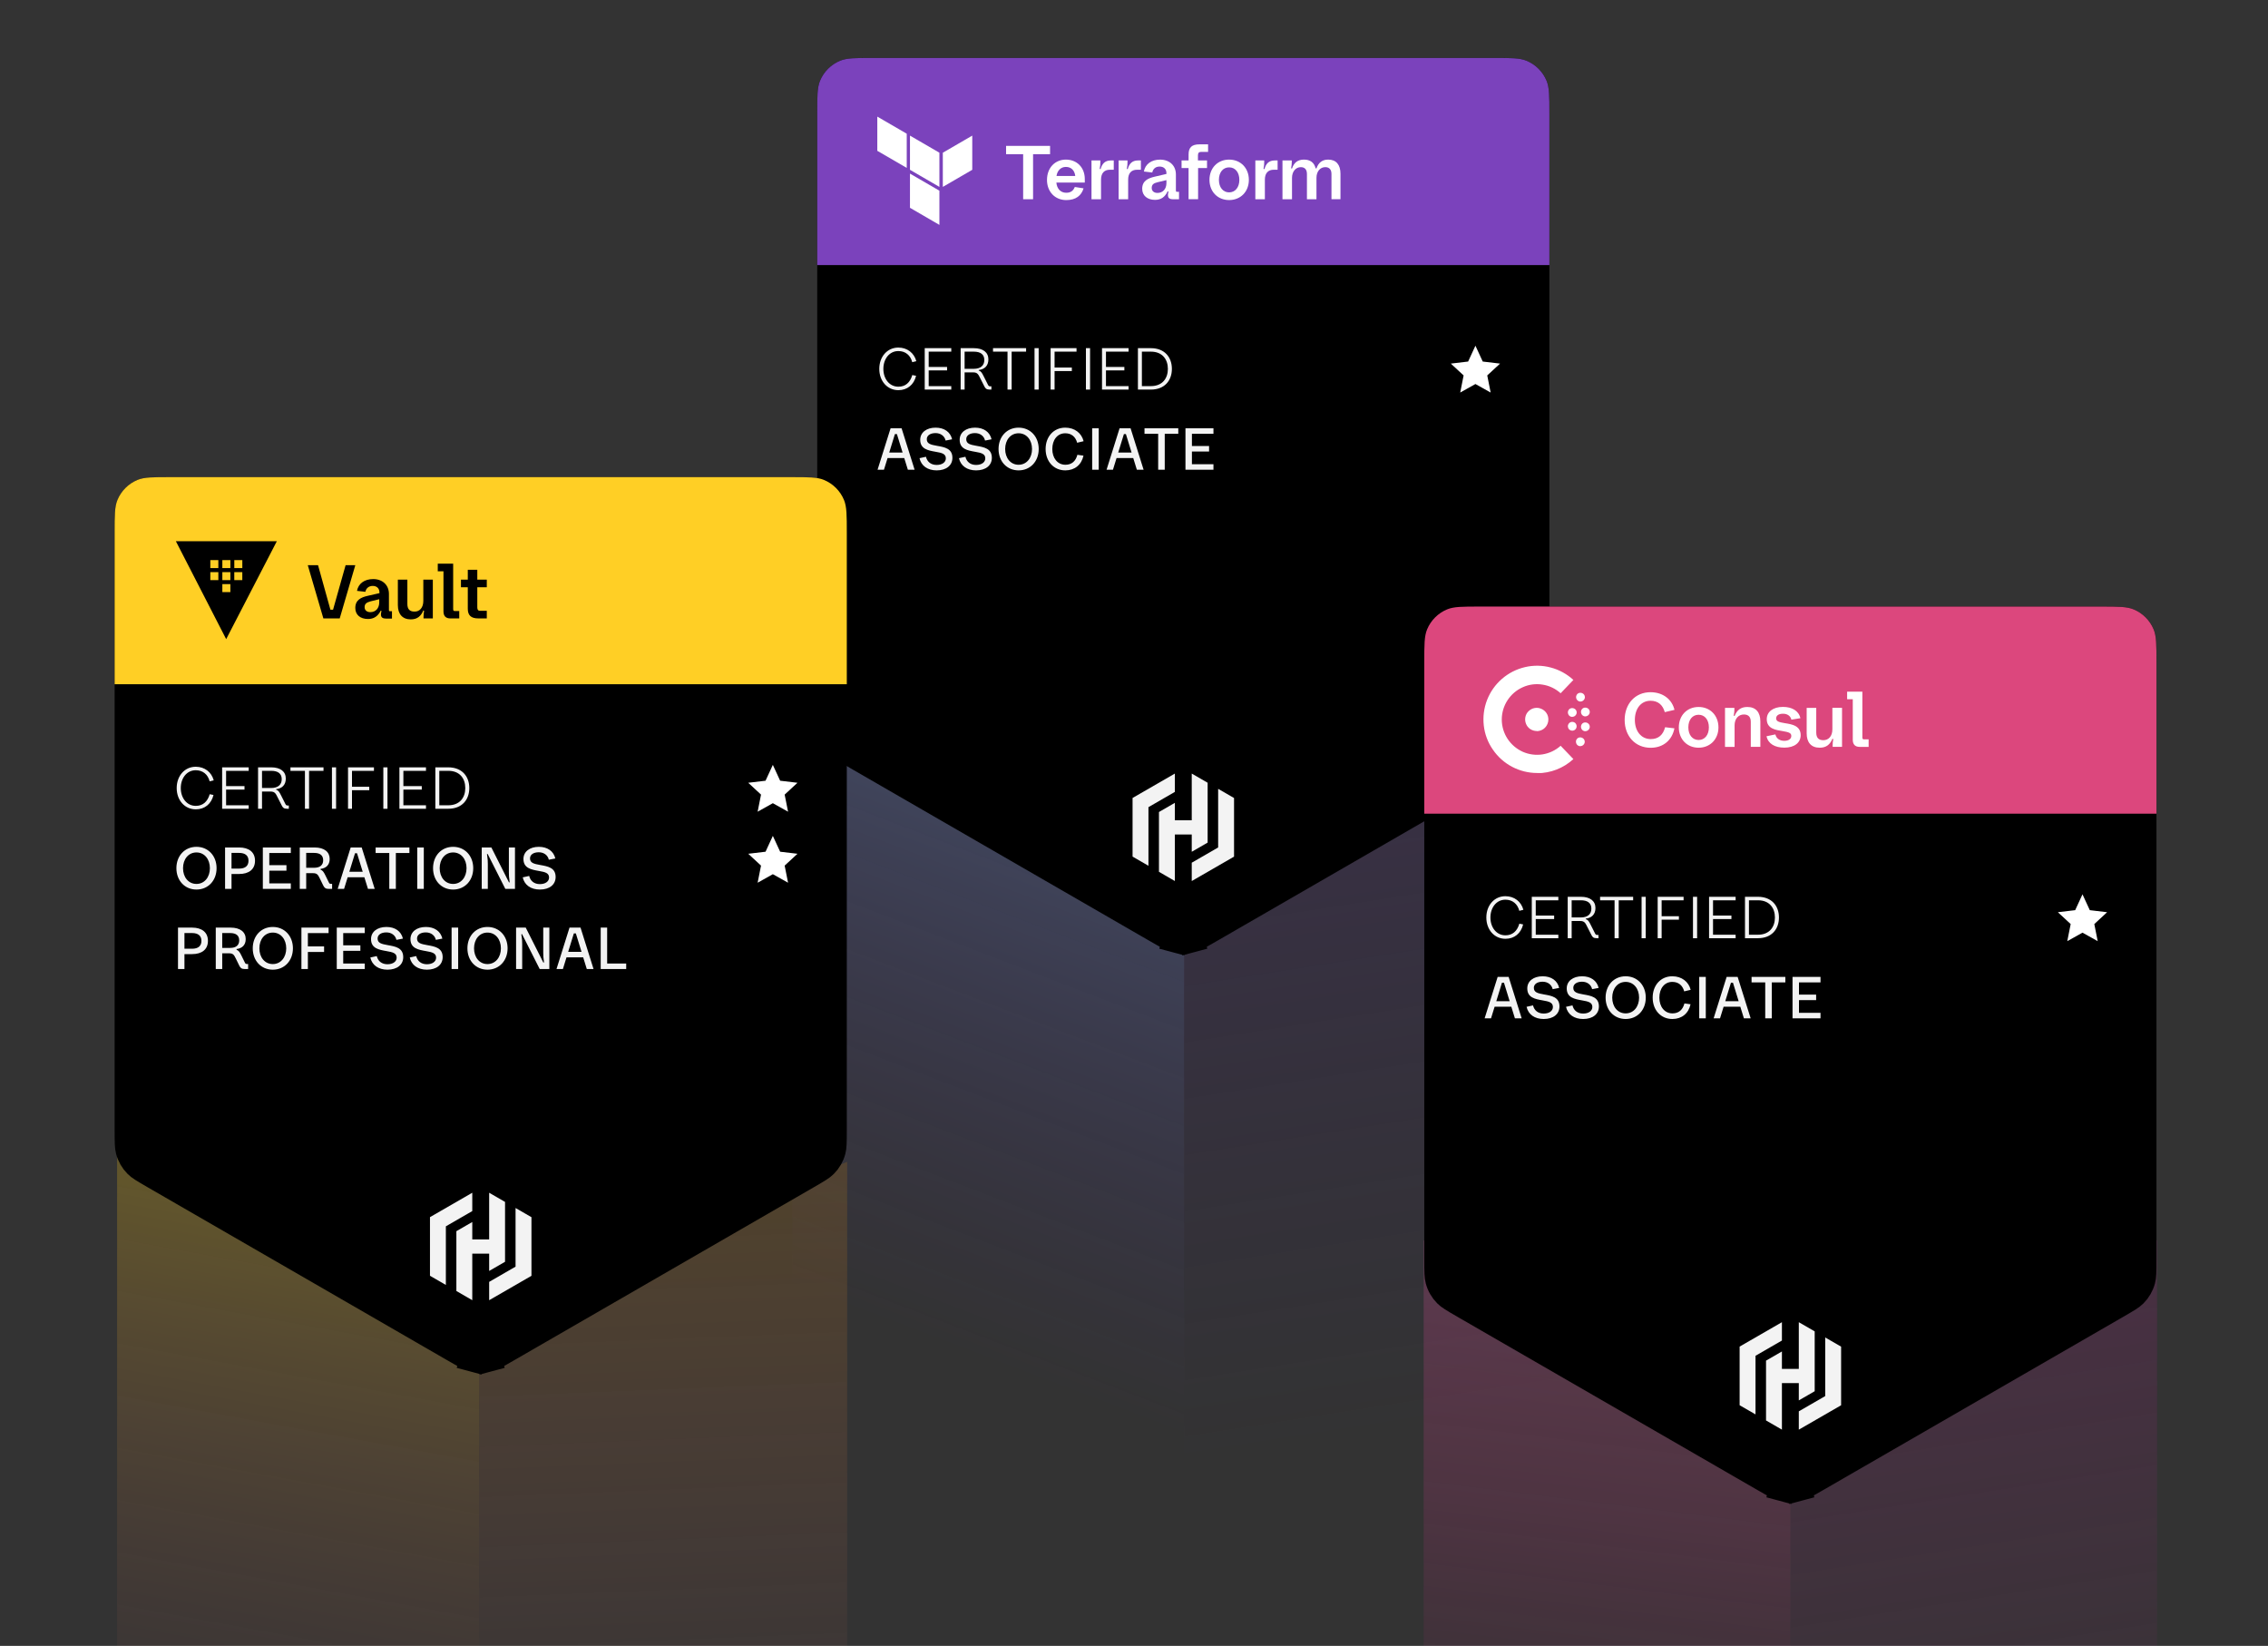
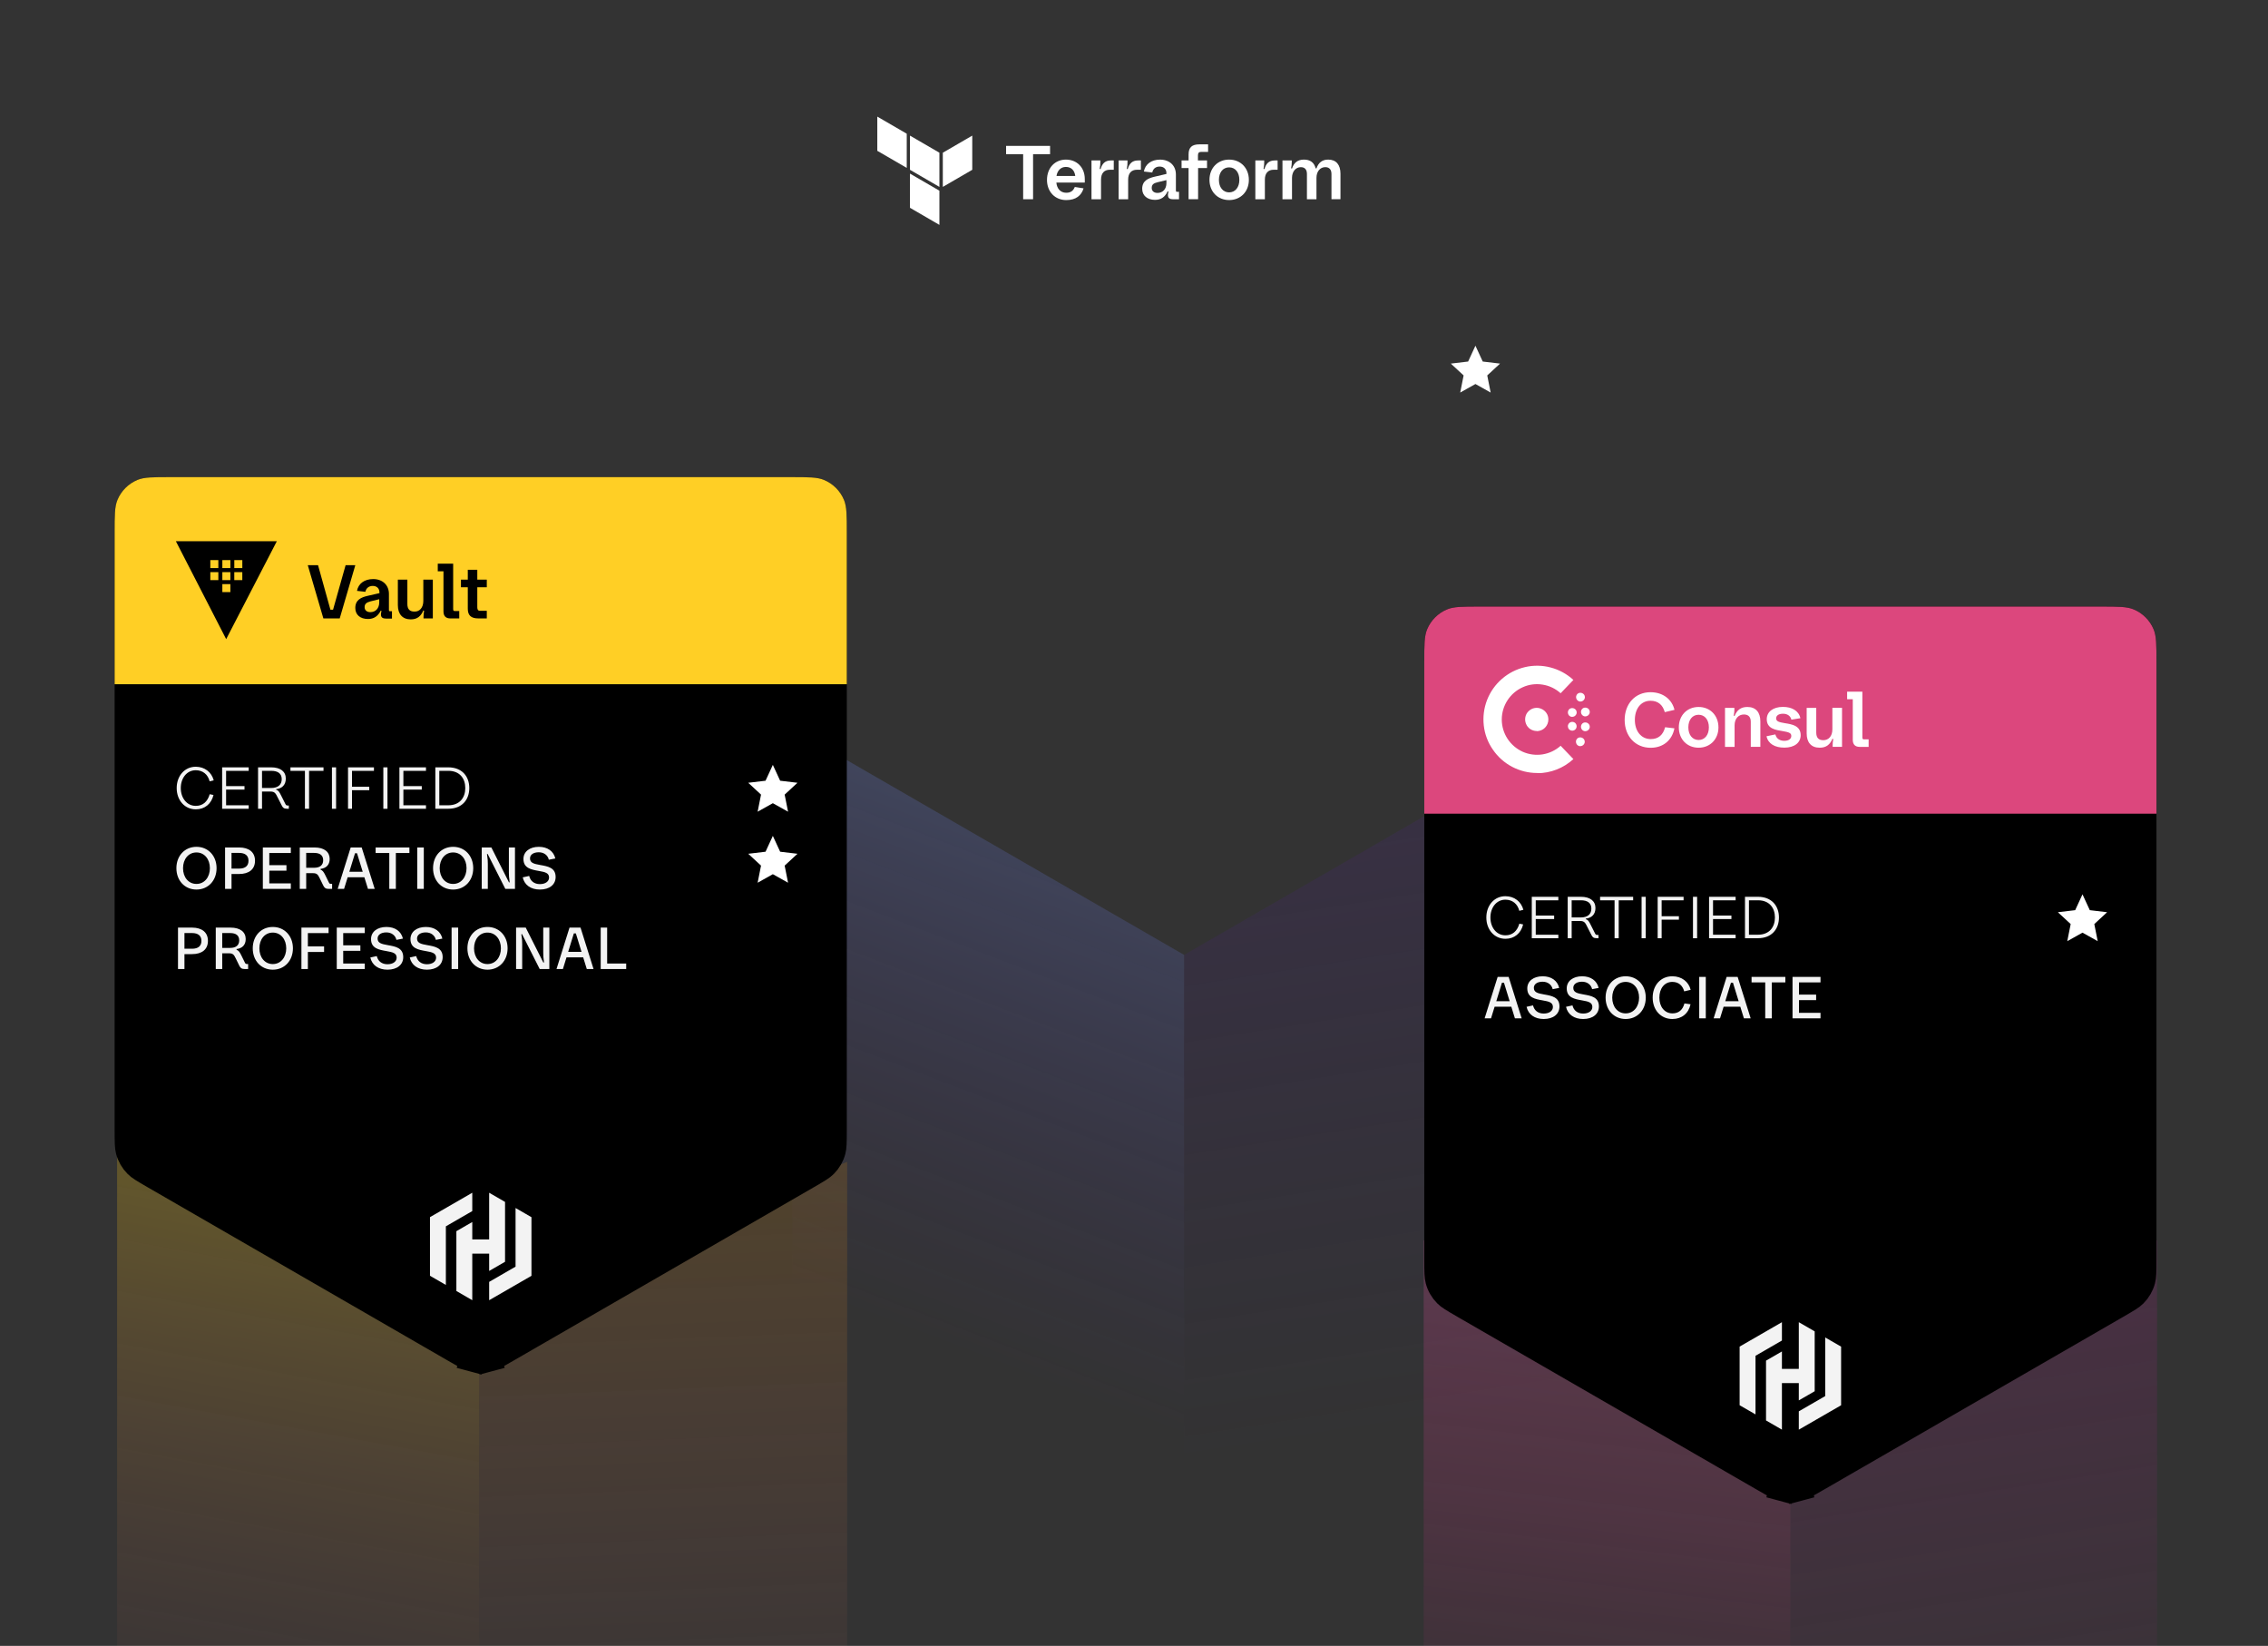
<svg xmlns="http://www.w3.org/2000/svg" width="368" height="267" viewBox="0 0 368 267" fill="none">
  <rect x="0" y="0" width="368" height="267" fill="#333333" stroke="none" />
  <g clip-path="url(#clip0_304_987)">
    <path opacity="0.5" d="M192.126 154.904L255.696 118.202L255.696 268.086L192.126 304.788L192.126 154.904Z" fill="url(#paint0_linear_304_987)" fill-opacity="0.6" />
    <path opacity="0.5" d="M192.126 154.904L128.556 118.202L128.556 270.749L192.126 307.451L192.126 154.904Z" fill="url(#paint1_linear_304_987)" fill-opacity="0.6" />
    <g clip-path="url(#clip1_304_987)">
      <path d="M139.051 122.809L139.05 122.809C137.202 121.741 136.622 121.387 136.194 120.959C135.561 120.326 135.106 119.538 134.874 118.673C134.717 118.088 134.7 117.409 134.7 115.274V18.4C134.7 16.973 134.701 16.009 134.752 15.26C134.802 14.53 134.892 14.16 134.997 13.907C135.393 12.952 136.152 12.193 137.108 11.797C137.36 11.692 137.73 11.602 138.46 11.552C139.209 11.501 140.174 11.5 141.6 11.5H242.4C243.827 11.5 244.791 11.501 245.54 11.552C246.27 11.602 246.64 11.692 246.893 11.797C247.848 12.193 248.607 12.952 249.003 13.907C249.108 14.16 249.198 14.53 249.248 15.26C249.299 16.009 249.3 16.973 249.3 18.4V115.274C249.3 117.409 249.283 118.088 249.126 118.673C248.895 119.538 248.439 120.326 247.806 120.959C247.378 121.387 246.799 121.741 244.95 122.809L196.358 150.86L196.35 150.864L196.349 150.864C194.501 151.931 193.905 152.256 193.32 152.413L193.863 154.441L193.32 152.413C192.455 152.644 191.545 152.644 190.68 152.413L190.137 154.441L190.68 152.413C190.095 152.256 189.499 151.931 187.651 150.864L187.651 150.864L187.612 150.842L187.612 150.842L139.092 122.833L139.092 122.833L139.051 122.809Z" fill="black" stroke="black" stroke-width="4.2" />
      <path opacity="0.95" d="M145.771 63.296C143.976 63.296 142.67 61.827 142.67 59.84C142.67 57.853 143.976 56.384 145.762 56.384C147.221 56.384 148.334 57.277 148.68 58.592L148.018 58.755C147.73 57.632 146.914 56.951 145.762 56.951C144.302 56.951 143.333 58.237 143.333 59.84C143.333 61.443 144.302 62.73 145.771 62.73C146.914 62.73 147.672 62.058 148.027 60.839L148.642 60.963C148.296 62.413 147.211 63.296 145.771 63.296ZM150.043 63.2V56.48H154.353V57.047H150.686V59.523H153.672V60.09H150.686V62.634H154.353V63.2H150.043ZM155.872 63.2V56.48H158.003C159.51 56.48 160.374 57.162 160.374 58.304C160.374 59.36 159.731 59.917 158.809 60.023V60.109C159.174 60.215 159.328 60.474 159.596 61.011L160.307 62.423C160.412 62.634 160.508 62.672 160.681 62.672H160.864V63.2H160.566C160.048 63.2 159.875 63.008 159.712 62.663L159.088 61.434C158.742 60.743 158.617 60.407 157.888 60.407H156.515V63.2H155.872ZM156.515 57.047V59.831H157.993C159.116 59.831 159.712 59.293 159.712 58.4C159.712 57.517 159.136 57.047 157.993 57.047H156.515ZM163.477 63.2V57.047H161.125V56.48H166.491V57.047H164.149V63.2H163.477ZM167.86 63.2V56.48H168.532V63.2H167.86ZM170.47 63.2V56.48H174.675V57.047H171.113V59.629H173.916V60.195H171.113V63.2H170.47ZM176.199 63.2V56.48H176.871V63.2H176.199ZM178.809 63.2V56.48H183.119V57.047H179.452V59.523H182.437V60.09H179.452V62.634H183.119V63.2H178.809ZM184.637 63.2V56.48H186.74C188.948 56.48 190.148 57.93 190.148 59.84C190.148 61.751 188.948 63.2 186.74 63.2H184.637ZM185.28 62.634H186.74C188.612 62.634 189.495 61.376 189.495 59.84C189.495 58.304 188.612 57.047 186.74 57.047H185.28V62.634ZM142.392 76.2L144.504 69.48H146.29L148.402 76.2H147.307L146.722 74.309H144.014L143.429 76.2H142.392ZM145.205 70.421L144.283 73.416H146.453L145.531 70.421H145.205ZM151.982 76.306C150.513 76.306 149.476 75.576 149.198 74.328L150.244 74.098C150.446 74.933 151.07 75.423 151.982 75.423C152.884 75.423 153.47 74.981 153.47 74.357C153.47 73.627 152.846 73.464 151.828 73.291C150.58 73.071 149.313 72.85 149.313 71.343C149.313 70.162 150.321 69.375 151.809 69.375C153.211 69.375 154.209 70.075 154.487 71.266L153.431 71.467C153.268 70.738 152.635 70.258 151.799 70.258C150.935 70.258 150.379 70.651 150.379 71.247C150.379 71.986 151.003 72.139 152.03 72.322C153.278 72.543 154.535 72.754 154.535 74.271C154.535 75.509 153.537 76.306 151.982 76.306ZM158.382 76.306C156.914 76.306 155.877 75.576 155.598 74.328L156.645 74.098C156.846 74.933 157.47 75.423 158.382 75.423C159.285 75.423 159.87 74.981 159.87 74.357C159.87 73.627 159.246 73.464 158.229 73.291C156.981 73.071 155.714 72.85 155.714 71.343C155.714 70.162 156.722 69.375 158.21 69.375C159.611 69.375 160.61 70.075 160.888 71.266L159.832 71.467C159.669 70.738 159.035 70.258 158.2 70.258C157.336 70.258 156.779 70.651 156.779 71.247C156.779 71.986 157.403 72.139 158.43 72.322C159.678 72.543 160.936 72.754 160.936 74.271C160.936 75.509 159.938 76.306 158.382 76.306ZM165.275 76.306C163.374 76.306 162.021 74.847 162.021 72.84C162.021 70.834 163.374 69.375 165.275 69.375C167.176 69.375 168.539 70.834 168.539 72.84C168.539 74.847 167.176 76.306 165.275 76.306ZM165.275 75.394C166.581 75.394 167.454 74.29 167.454 72.84C167.454 71.391 166.581 70.287 165.275 70.287C163.96 70.287 163.096 71.391 163.096 72.84C163.096 74.29 163.96 75.394 165.275 75.394ZM172.856 76.306C170.974 76.306 169.659 74.847 169.659 72.84C169.659 70.834 170.964 69.375 172.846 69.375C174.401 69.375 175.505 70.287 175.822 71.573L174.776 71.823C174.516 70.853 173.844 70.287 172.846 70.287C171.56 70.287 170.744 71.371 170.744 72.84C170.744 74.309 171.579 75.394 172.875 75.394C173.892 75.394 174.536 74.818 174.814 73.781L175.803 73.915C175.486 75.394 174.392 76.306 172.856 76.306ZM177.212 76.2V69.48H178.277V76.2H177.212ZM179.548 76.2L181.66 69.48H183.446L185.558 76.2H184.463L183.878 74.309H181.17L180.585 76.2H179.548ZM182.361 70.421L181.439 73.416H183.609L182.687 70.421H182.361ZM187.922 76.2V70.373H185.705V69.48H191.186V70.373H188.988V76.2H187.922ZM192.351 76.2V69.48H196.892V70.373H193.398V72.351H196.182V73.243H193.398V75.307H196.892V76.2H192.351Z" fill="white" />
      <path fill-rule="evenodd" clip-rule="evenodd" d="M251.4 18.4V115.274C251.4 115.423 251.4 115.567 251.4 115.705V43H132.6V18.4C132.6 15.604 132.6 14.206 133.057 13.104C133.666 11.634 134.834 10.466 136.304 9.857C137.407 9.4 138.804 9.4 141.6 9.4H242.4C245.196 9.4 246.594 9.4 247.696 9.857C249.166 10.466 250.334 11.634 250.943 13.104C251.4 14.206 251.4 15.604 251.4 18.4Z" fill="#7B42BC" />
      <g opacity="0.95">
        <path d="M190.63 125.492L183.767 129.45V129.453V138.961L186.345 140.45V130.939L190.63 128.466V125.492Z" fill="white" />
        <path d="M193.37 125.492V133.066H190.63V130.239L188.051 131.728V141.431L190.63 142.923V135.371H193.37V138.178L195.948 136.69V126.98L193.37 125.492Z" fill="white" />
        <path d="M193.37 142.926L200.233 138.968V138.965V129.457L197.654 127.968V137.479L193.37 139.952V142.926Z" fill="white" />
      </g>
    </g>
    <path d="M239.4 56.081L240.585 58.651L243.394 58.984L241.317 60.904L241.869 63.679L239.4 62.297L236.931 63.679L237.483 60.904L235.406 58.984L238.215 58.651L239.4 56.081Z" fill="white" />
    <path fill-rule="evenodd" clip-rule="evenodd" d="M147.649 22L152.425 24.773V30.319L147.649 27.546V22Z" fill="white" />
    <path fill-rule="evenodd" clip-rule="evenodd" d="M152.98 24.773V30.319L157.756 27.546V22L152.98 24.773Z" fill="white" />
    <path fill-rule="evenodd" clip-rule="evenodd" d="M142.349 18.918V24.465L147.125 27.238V21.691L142.349 18.918Z" fill="white" />
    <path fill-rule="evenodd" clip-rule="evenodd" d="M147.649 33.709L152.425 36.483V30.936L147.649 28.163V33.709Z" fill="white" />
    <path d="M166.014 25.013H163.244V23.666H170.381V25.013H167.623V32.322H166.014V25.013Z" fill="white" />
    <path d="M169.884 29.179C169.884 27.213 171.194 25.891 172.95 25.891C174.707 25.891 176.016 27.139 176.016 29.043V29.613H171.404C171.49 30.59 172.06 31.271 173.012 31.271C173.742 31.271 174.149 30.939 174.396 30.331L175.816 30.553C175.471 31.715 174.581 32.458 173.009 32.458C171.179 32.458 169.881 31.099 169.881 29.182L169.884 29.179ZM171.428 28.55H174.47C174.359 27.623 173.801 27.078 172.947 27.078C172.143 27.078 171.564 27.648 171.425 28.55H171.428Z" fill="white" />
    <path d="M177.104 26.027H178.54V26.286C178.54 26.631 178.528 26.906 178.429 27.399L178.577 27.436C178.811 26.607 179.246 26.027 180.26 26.027H180.716V27.537H180.084C179.156 27.537 178.651 28.107 178.651 29.146V32.323H177.104V26.027Z" fill="white" />
    <path d="M181.507 26.027H182.943V26.286C182.943 26.631 182.931 26.906 182.832 27.399L182.98 27.436C183.215 26.607 183.649 26.027 184.663 26.027H185.119V27.537H184.487C183.56 27.537 183.051 28.107 183.051 29.146V32.323H181.504V26.027H181.507Z" fill="white" />
    <path d="M185.329 30.64C185.329 29.343 186.256 28.921 187.356 28.662L189.261 28.218V28.083C189.261 27.427 188.829 27.02 188.16 27.02C187.492 27.02 187.097 27.39 186.962 27.984L185.603 27.824C185.812 26.65 186.802 25.895 188.225 25.895C189.784 25.895 190.798 26.872 190.798 28.308V30.893C190.798 31.053 190.847 31.115 190.958 31.115H191.304V32.326H190.376C189.769 32.326 189.51 32.141 189.51 31.633C189.51 31.485 189.535 31.3 189.596 31.075L189.461 31.038C189.017 31.99 188.361 32.422 187.409 32.422C186.161 32.422 185.332 31.728 185.332 30.64H185.329ZM187.812 31.297C188.666 31.297 189.261 30.677 189.261 29.701V29.22L187.865 29.553C187.171 29.713 186.875 29.947 186.875 30.492C186.875 30.989 187.245 31.297 187.815 31.297H187.812Z" fill="white" />
    <path d="M192.857 27.263H191.719V26.027H192.857V25.05C192.857 23.913 193.39 23.417 194.625 23.417H196.021V24.64H194.896C194.527 24.64 194.376 24.813 194.376 25.223V26.027H195.849V27.263H194.4V32.319H192.853V27.263H192.857Z" fill="white" />
    <path d="M196.246 29.179C196.246 27.262 197.568 25.891 199.435 25.891C201.303 25.891 202.637 27.262 202.637 29.179C202.637 31.096 201.29 32.455 199.435 32.455C197.58 32.455 196.246 31.096 196.246 29.179ZM201.093 29.179C201.093 27.968 200.437 27.151 199.435 27.151C198.434 27.151 197.778 27.968 197.778 29.179C197.778 30.39 198.446 31.207 199.435 31.207C200.425 31.207 201.093 30.39 201.093 29.179Z" fill="white" />
    <path d="M203.691 26.027H205.127V26.286C205.127 26.631 205.114 26.906 205.016 27.399L205.164 27.436C205.398 26.607 205.832 26.027 206.846 26.027H207.302V27.537H206.671C205.743 27.537 205.235 28.107 205.235 29.146V32.323H203.688V26.027H203.691Z" fill="white" />
    <path d="M208.091 26.027H209.601V26.298C209.601 26.631 209.577 26.856 209.49 27.299L209.638 27.336C209.959 26.36 210.59 25.891 211.579 25.891C212.569 25.891 213.237 26.347 213.471 27.312H213.607C213.94 26.36 214.572 25.891 215.511 25.891C216.809 25.891 217.502 26.732 217.502 28.177V32.319H216.041V28.227C216.041 27.509 215.684 27.114 215.04 27.114C214.199 27.114 213.607 27.82 213.607 28.858V32.322H212.06V28.23C212.06 27.512 211.715 27.117 211.071 27.117C210.242 27.117 209.638 27.823 209.638 28.862V32.325H208.091V26.03V26.027Z" fill="white" />
  </g>
  <path opacity="0.5" d="M77.73 213.801L137.46 188.464L137.46 327.654L77.73 352.992L77.73 213.801Z" fill="url(#paint2_linear_304_987)" fill-opacity="0.6" />
  <path opacity="0.5" d="M77.73 211.802L19 186.464L19 336.913L77.73 362.25L77.73 211.802Z" fill="url(#paint3_linear_304_987)" fill-opacity="0.6" />
  <g clip-path="url(#clip2_304_987)">
    <path d="M25.05 190.809L25.05 190.809C23.202 189.741 22.622 189.387 22.194 188.959C21.561 188.326 21.106 187.538 20.874 186.673C20.717 186.088 20.7 185.409 20.7 183.274V86.4C20.7 84.973 20.701 84.009 20.752 83.26C20.802 82.53 20.892 82.16 20.997 81.907C21.393 80.952 22.152 80.193 23.108 79.797C23.36 79.692 23.73 79.602 24.46 79.552C25.209 79.501 26.174 79.5 27.6 79.5H128.4C129.827 79.5 130.791 79.501 131.54 79.552C132.27 79.602 132.64 79.692 132.893 79.797C133.848 80.193 134.607 80.952 135.003 81.907C135.108 82.16 135.198 82.53 135.248 83.26C135.299 84.009 135.3 84.973 135.3 86.4V183.274C135.3 185.409 135.283 186.088 135.126 186.673C134.895 187.538 134.439 188.326 133.806 188.959C133.378 189.387 132.799 189.741 130.95 190.809L82.358 218.86L82.35 218.864L82.349 218.864C80.501 219.931 79.905 220.256 79.32 220.413L79.863 222.441L79.32 220.413C78.455 220.644 77.545 220.644 76.68 220.413L76.137 222.441L76.68 220.413C76.095 220.256 75.499 219.931 73.651 218.864L73.65 218.864L73.612 218.842L73.612 218.842L25.092 190.833L25.092 190.833L25.05 190.809Z" fill="black" stroke="black" stroke-width="4.2" />
    <path opacity="0.95" d="M31.771 131.296C29.976 131.296 28.67 129.827 28.67 127.84C28.67 125.853 29.976 124.384 31.762 124.384C33.221 124.384 34.334 125.277 34.68 126.592L34.018 126.755C33.73 125.632 32.914 124.951 31.762 124.951C30.302 124.951 29.333 126.237 29.333 127.84C29.333 129.443 30.302 130.73 31.771 130.73C32.914 130.73 33.672 130.058 34.027 128.839L34.642 128.963C34.296 130.413 33.211 131.296 31.771 131.296ZM36.043 131.2V124.48H40.353V125.047H36.686V127.523H39.672V128.09H36.686V130.634H40.353V131.2H36.043ZM41.872 131.2V124.48H44.003C45.51 124.48 46.374 125.162 46.374 126.304C46.374 127.36 45.731 127.917 44.809 128.023V128.109C45.174 128.215 45.328 128.474 45.596 129.011L46.307 130.423C46.412 130.634 46.508 130.672 46.681 130.672H46.864V131.2H46.566C46.048 131.2 45.875 131.008 45.712 130.663L45.088 129.434C44.742 128.743 44.617 128.407 43.888 128.407H42.515V131.2H41.872ZM42.515 125.047V127.831H43.993C45.116 127.831 45.712 127.293 45.712 126.4C45.712 125.517 45.136 125.047 43.993 125.047H42.515ZM49.477 131.2V125.047H47.125V124.48H52.491V125.047H50.149V131.2H49.477ZM53.86 131.2V124.48H54.532V131.2H53.86ZM56.47 131.2V124.48H60.675V125.047H57.113V127.629H59.916V128.195H57.113V131.2H56.47ZM62.199 131.2V124.48H62.871V131.2H62.199ZM64.808 131.2V124.48H69.119V125.047H65.452V127.523H68.437V128.09H65.452V130.634H69.119V131.2H64.808ZM70.637 131.2V124.48H72.74C74.948 124.48 76.147 125.93 76.147 127.84C76.147 129.751 74.948 131.2 72.74 131.2H70.637ZM71.28 130.634H72.74C74.612 130.634 75.495 129.376 75.495 127.84C75.495 126.304 74.612 125.047 72.74 125.047H71.28V130.634ZM31.877 144.306C29.976 144.306 28.622 142.847 28.622 140.84C28.622 138.834 29.976 137.375 31.877 137.375C33.778 137.375 35.141 138.834 35.141 140.84C35.141 142.847 33.778 144.306 31.877 144.306ZM31.877 143.394C33.182 143.394 34.056 142.29 34.056 140.84C34.056 139.391 33.182 138.287 31.877 138.287C30.562 138.287 29.698 139.391 29.698 140.84C29.698 142.29 30.562 143.394 31.877 143.394ZM36.52 144.2V137.48H38.804C40.398 137.48 41.377 138.248 41.377 139.631C41.377 141.023 40.398 141.781 38.804 141.781H37.566V144.2H36.52ZM37.566 140.907H38.804C39.793 140.907 40.321 140.466 40.321 139.631C40.321 138.805 39.793 138.363 38.804 138.363H37.566V140.907ZM42.648 144.2V137.48H47.189V138.373H43.695V140.351H46.479V141.243H43.695V143.307H47.189V144.2H42.648ZM48.636 144.2V137.48H51.036C52.639 137.48 53.494 138.219 53.494 139.343C53.494 140.322 52.899 140.85 52.015 140.955V141.08C52.351 141.205 52.524 141.455 52.774 141.963L53.369 143.173C53.455 143.346 53.532 143.384 53.695 143.384H53.887V144.2H53.34C52.822 144.2 52.639 144.027 52.447 143.643L51.891 142.501C51.593 141.906 51.459 141.647 50.767 141.647H49.683V144.2H48.636ZM49.683 138.363V140.773H50.969C51.929 140.773 52.438 140.331 52.438 139.554C52.438 138.776 51.948 138.363 50.969 138.363H49.683ZM54.791 144.2L56.903 137.48H58.688L60.8 144.2H59.706L59.12 142.309H56.413L55.828 144.2H54.791ZM57.604 138.421L56.682 141.416H58.852L57.93 138.421H57.604ZM63.165 144.2V138.373H60.948V137.48H66.429V138.373H64.231V144.2H63.165ZM67.7 144.2V137.48H68.765V144.2H67.7ZM73.521 144.306C71.62 144.306 70.266 142.847 70.266 140.84C70.266 138.834 71.62 137.375 73.521 137.375C75.422 137.375 76.785 138.834 76.785 140.84C76.785 142.847 75.422 144.306 73.521 144.306ZM73.521 143.394C74.826 143.394 75.7 142.29 75.7 140.84C75.7 139.391 74.826 138.287 73.521 138.287C72.206 138.287 71.342 139.391 71.342 140.84C71.342 142.29 72.206 143.394 73.521 143.394ZM78.164 144.2V137.48H79.728L82.589 143.154L82.695 143.125C82.58 142.299 82.57 142.002 82.57 141.522V137.48H83.559V144.2H81.994L79.124 138.527L79.018 138.555C79.143 139.381 79.153 139.679 79.153 140.159V144.2H78.164ZM87.602 144.306C86.133 144.306 85.096 143.576 84.817 142.328L85.864 142.098C86.066 142.933 86.689 143.423 87.602 143.423C88.504 143.423 89.09 142.981 89.09 142.357C89.09 141.627 88.466 141.464 87.448 141.291C86.2 141.071 84.933 140.85 84.933 139.343C84.933 138.162 85.941 137.375 87.429 137.375C88.83 137.375 89.829 138.075 90.107 139.266L89.051 139.467C88.888 138.738 88.254 138.258 87.419 138.258C86.555 138.258 85.998 138.651 85.998 139.247C85.998 139.986 86.622 140.139 87.65 140.322C88.897 140.543 90.155 140.754 90.155 142.271C90.155 143.509 89.157 144.306 87.602 144.306ZM28.882 157.2V150.48H31.166C32.76 150.48 33.739 151.248 33.739 152.631C33.739 154.023 32.76 154.781 31.166 154.781H29.928V157.2H28.882ZM29.928 153.907H31.166C32.155 153.907 32.683 153.466 32.683 152.631C32.683 151.805 32.155 151.363 31.166 151.363H29.928V153.907ZM35.01 157.2V150.48H37.41C39.013 150.48 39.868 151.219 39.868 152.343C39.868 153.322 39.273 153.85 38.389 153.955V154.08C38.725 154.205 38.898 154.455 39.148 154.963L39.743 156.173C39.829 156.346 39.906 156.384 40.069 156.384H40.261V157.2H39.714C39.196 157.2 39.013 157.027 38.821 156.643L38.265 155.501C37.967 154.906 37.833 154.647 37.141 154.647H36.057V157.2H35.01ZM36.057 151.363V153.773H37.343C38.303 153.773 38.812 153.331 38.812 152.554C38.812 151.776 38.322 151.363 37.343 151.363H36.057ZM44.265 157.306C42.364 157.306 41.011 155.847 41.011 153.84C41.011 151.834 42.364 150.375 44.265 150.375C46.166 150.375 47.529 151.834 47.529 153.84C47.529 155.847 46.166 157.306 44.265 157.306ZM44.265 156.394C45.571 156.394 46.444 155.29 46.444 153.84C46.444 152.391 45.571 151.287 44.265 151.287C42.95 151.287 42.086 152.391 42.086 153.84C42.086 155.29 42.95 156.394 44.265 156.394ZM48.908 157.2V150.48H53.315V151.373H49.955V153.533H52.585V154.435H49.955V157.2H48.908ZM54.643 157.2V150.48H59.184V151.373H55.689V153.351H58.473V154.243H55.689V156.307H59.184V157.2H54.643ZM62.871 157.306C61.403 157.306 60.366 156.576 60.087 155.328L61.134 155.098C61.335 155.933 61.959 156.423 62.871 156.423C63.774 156.423 64.359 155.981 64.359 155.357C64.359 154.627 63.735 154.464 62.718 154.291C61.47 154.071 60.203 153.85 60.203 152.343C60.203 151.162 61.211 150.375 62.699 150.375C64.1 150.375 65.099 151.075 65.377 152.266L64.321 152.467C64.158 151.738 63.524 151.258 62.689 151.258C61.825 151.258 61.268 151.651 61.268 152.247C61.268 152.986 61.892 153.139 62.919 153.322C64.167 153.543 65.425 153.754 65.425 155.271C65.425 156.509 64.427 157.306 62.871 157.306ZM69.272 157.306C67.803 157.306 66.766 156.576 66.488 155.328L67.534 155.098C67.736 155.933 68.36 156.423 69.272 156.423C70.174 156.423 70.76 155.981 70.76 155.357C70.76 154.627 70.136 154.464 69.118 154.291C67.87 154.071 66.603 153.85 66.603 152.343C66.603 151.162 67.611 150.375 69.099 150.375C70.501 150.375 71.499 151.075 71.777 152.266L70.721 152.467C70.558 151.738 69.925 151.258 69.089 151.258C68.225 151.258 67.669 151.651 67.669 152.247C67.669 152.986 68.293 153.139 69.32 153.322C70.568 153.543 71.825 153.754 71.825 155.271C71.825 156.509 70.827 157.306 69.272 157.306ZM73.275 157.2V150.48H74.341V157.2H73.275ZM79.096 157.306C77.196 157.306 75.842 155.847 75.842 153.84C75.842 151.834 77.196 150.375 79.096 150.375C80.997 150.375 82.36 151.834 82.36 153.84C82.36 155.847 80.997 157.306 79.096 157.306ZM79.096 156.394C80.402 156.394 81.276 155.29 81.276 153.84C81.276 152.391 80.402 151.287 79.096 151.287C77.781 151.287 76.917 152.391 76.917 153.84C76.917 155.29 77.781 156.394 79.096 156.394ZM83.739 157.2V150.48H85.304L88.165 156.154L88.27 156.125C88.155 155.299 88.146 155.002 88.146 154.522V150.48H89.134V157.2H87.57L84.699 151.527L84.594 151.555C84.718 152.381 84.728 152.679 84.728 153.159V157.2H83.739ZM90.297 157.2L92.409 150.48H94.195L96.307 157.2H95.212L94.627 155.309H91.919L91.334 157.2H90.297ZM93.11 151.421L92.188 154.416H94.358L93.436 151.421H93.11ZM97.468 157.2V150.48H98.515V156.307H101.606V157.2H97.468Z" fill="white" />
    <path fill-rule="evenodd" clip-rule="evenodd" d="M137.4 86.4V183.274C137.4 183.423 137.4 183.567 137.4 183.705V111H18.6V86.4C18.6 83.604 18.6 82.206 19.057 81.104C19.666 79.634 20.834 78.466 22.304 77.857C23.407 77.4 24.804 77.4 27.6 77.4H128.4C131.196 77.4 132.594 77.4 133.696 77.857C135.166 78.466 136.334 79.634 136.943 81.104C137.4 82.206 137.4 83.604 137.4 86.4Z" fill="#FFCF25" />
    <g opacity="0.95">
      <path d="M76.63 193.492L69.767 197.45V197.453V206.961L72.345 208.45V198.939L76.63 196.466V193.492Z" fill="white" />
      <path d="M79.37 193.492V201.066H76.63V198.239L74.05 199.728V209.431L76.63 210.923V203.371H79.37V206.178L81.948 204.69V194.98L79.37 193.492Z" fill="white" />
      <path d="M79.37 210.926L86.233 206.968V206.965V197.457L83.654 195.968V205.479L79.37 207.952V210.926Z" fill="white" />
    </g>
  </g>
  <path d="M125.4 135.6L126.585 138.169L129.394 138.502L127.317 140.423L127.869 143.198L125.4 141.816L122.931 143.198L123.483 140.423L121.406 138.502L124.215 138.169L125.4 135.6Z" fill="white" />
  <path d="M28.54 87.804L36.698 103.683L44.915 87.804H28.54ZM35.428 94.109H34.127V92.811H35.428V94.109ZM35.428 92.16H34.127V90.859H35.428V92.16ZM37.38 96.058H36.078V94.757H37.38V96.058ZM37.38 94.109H36.078V92.811H37.38V94.109ZM37.38 92.16H36.078V90.859H37.38V92.16ZM39.316 94.109H38.015V92.811H39.316V94.109ZM38.018 92.16V90.859H39.319V92.16H38.018Z" fill="black" />
  <path d="M52.47 100.322L49.941 91.689H51.606L53.611 98.904H54.042L56.077 91.689H57.65L55.121 100.322H52.47ZM59.716 100.415C58.451 100.415 57.65 99.737 57.65 98.627C57.65 97.332 58.575 96.9 59.685 96.653L61.566 96.222V96.098C61.566 95.451 61.134 95.05 60.486 95.05C59.839 95.05 59.407 95.42 59.284 96.006L57.927 95.852C58.143 94.68 59.13 93.94 60.548 93.94C62.09 93.94 63.107 94.927 63.107 96.345V98.935C63.107 99.089 63.138 99.151 63.261 99.151H63.601V100.353H62.676C62.09 100.353 61.812 100.168 61.812 99.675C61.812 99.521 61.843 99.336 61.905 99.12L61.781 99.058C61.319 99.983 60.641 100.415 59.716 100.415ZM59.161 98.503C59.161 98.997 59.531 99.305 60.086 99.305C60.949 99.305 61.535 98.688 61.535 97.702V97.208L60.147 97.547C59.469 97.732 59.161 97.948 59.161 98.503ZM68.688 97.486V94.032H70.23V100.322H68.719V100.076C68.719 99.767 68.75 99.521 68.811 99.089L68.688 99.027C68.318 99.952 67.701 100.477 66.653 100.477C65.296 100.477 64.556 99.613 64.556 98.164V94.032H66.098V97.979C66.098 98.812 66.468 99.212 67.239 99.212C68.071 99.243 68.688 98.596 68.688 97.486ZM73.529 91.442V98.812C73.529 99.058 73.621 99.12 73.776 99.12H74.516V100.322H73.066C72.326 100.322 71.956 99.922 71.956 99.182V92.676H71.031V91.442H73.529ZM77.63 100.322C76.427 100.322 75.903 99.829 75.903 98.75V95.266H74.793V94.032H75.903V92.429H77.445V94.032H78.986V95.266H77.445V98.534C77.445 98.935 77.599 99.089 77.907 99.089H78.986V100.322H77.63Z" fill="black" />
  <path d="M125.4 124.082L126.585 126.651L129.394 126.984L127.317 128.905L127.869 131.679L125.4 130.298L122.931 131.679L123.483 128.905L121.406 126.984L124.215 126.651L125.4 124.082Z" fill="white" />
  <path opacity="0.5" d="M290.499 235.531L350 201.209L350 339.505L290.499 373.827L290.499 235.531Z" fill="url(#paint4_linear_304_987)" fill-opacity="0.6" />
  <path opacity="0.5" d="M290.5 235.531L231 201.209L231 341.995L290.5 376.318L290.5 235.531Z" fill="url(#paint5_linear_304_987)" fill-opacity="0.6" />
  <g clip-path="url(#clip3_304_987)">
    <path d="M237.551 211.809L237.55 211.809C235.702 210.741 235.122 210.387 234.694 209.959C234.061 209.326 233.606 208.538 233.374 207.673C233.217 207.088 233.2 206.409 233.2 204.274V107.4C233.2 105.973 233.201 105.009 233.252 104.26C233.302 103.53 233.392 103.16 233.497 102.907C233.893 101.952 234.652 101.193 235.608 100.797C235.86 100.692 236.23 100.602 236.96 100.552C237.709 100.501 238.674 100.5 240.1 100.5H340.9C342.327 100.5 343.291 100.501 344.04 100.552C344.77 100.602 345.14 100.692 345.393 100.797C346.348 101.193 347.107 101.952 347.503 102.907C347.608 103.16 347.698 103.53 347.748 104.26C347.799 105.009 347.8 105.973 347.8 107.4V204.274C347.8 206.409 347.783 207.088 347.626 207.673C347.395 208.538 346.939 209.326 346.306 209.959C345.878 210.387 345.299 210.741 343.45 211.809L294.858 239.86L294.85 239.864L294.849 239.864C293.001 240.931 292.405 241.256 291.82 241.413L292.363 243.441L291.82 241.413C290.955 241.644 290.045 241.644 289.18 241.413L288.637 243.441L289.18 241.413C288.595 241.256 287.999 240.931 286.151 239.864L286.151 239.864L286.112 239.842L286.112 239.842L237.592 211.833L237.592 211.833L237.551 211.809Z" fill="black" stroke="black" stroke-width="4.2" />
    <path opacity="0.95" d="M244.271 152.296C242.476 152.296 241.17 150.827 241.17 148.84C241.17 146.853 242.476 145.384 244.262 145.384C245.721 145.384 246.834 146.277 247.18 147.592L246.518 147.755C246.23 146.632 245.414 145.951 244.262 145.951C242.802 145.951 241.833 147.237 241.833 148.84C241.833 150.443 242.802 151.73 244.271 151.73C245.414 151.73 246.172 151.058 246.527 149.839L247.142 149.963C246.796 151.413 245.711 152.296 244.271 152.296ZM248.543 152.2V145.48H252.853V146.047H249.186V148.523H252.172V149.09H249.186V151.634H252.853V152.2H248.543ZM254.372 152.2V145.48H256.503C258.01 145.48 258.874 146.162 258.874 147.304C258.874 148.36 258.231 148.917 257.309 149.023V149.109C257.674 149.215 257.828 149.474 258.096 150.011L258.807 151.423C258.912 151.634 259.008 151.672 259.181 151.672H259.364V152.2H259.066C258.548 152.2 258.375 152.008 258.212 151.663L257.588 150.434C257.242 149.743 257.117 149.407 256.388 149.407H255.015V152.2H254.372ZM255.015 146.047V148.831H256.493C257.616 148.831 258.212 148.293 258.212 147.4C258.212 146.517 257.636 146.047 256.493 146.047H255.015ZM261.977 152.2V146.047H259.625V145.48H264.991V146.047H262.649V152.2H261.977ZM266.36 152.2V145.48H267.032V152.2H266.36ZM268.97 152.2V145.48H273.175V146.047H269.613V148.629H272.416V149.195H269.613V152.2H268.97ZM274.699 152.2V145.48H275.371V152.2H274.699ZM277.309 152.2V145.48H281.619V146.047H277.952V148.523H280.937V149.09H277.952V151.634H281.619V152.2H277.309ZM283.137 152.2V145.48H285.24C287.448 145.48 288.648 146.93 288.648 148.84C288.648 150.751 287.448 152.2 285.24 152.2H283.137ZM283.78 151.634H285.24C287.112 151.634 287.995 150.376 287.995 148.84C287.995 147.304 287.112 146.047 285.24 146.047H283.78V151.634ZM240.892 165.2L243.004 158.48H244.79L246.902 165.2H245.807L245.222 163.309H242.514L241.929 165.2H240.892ZM243.705 159.421L242.783 162.416H244.953L244.031 159.421H243.705ZM250.482 165.306C249.013 165.306 247.976 164.576 247.698 163.328L248.744 163.098C248.946 163.933 249.57 164.423 250.482 164.423C251.384 164.423 251.97 163.981 251.97 163.357C251.97 162.627 251.346 162.464 250.328 162.291C249.08 162.071 247.813 161.85 247.813 160.343C247.813 159.162 248.821 158.375 250.309 158.375C251.711 158.375 252.709 159.075 252.987 160.266L251.931 160.467C251.768 159.738 251.135 159.258 250.299 159.258C249.435 159.258 248.879 159.651 248.879 160.247C248.879 160.986 249.503 161.139 250.53 161.322C251.778 161.543 253.035 161.754 253.035 163.271C253.035 164.509 252.037 165.306 250.482 165.306ZM256.882 165.306C255.414 165.306 254.377 164.576 254.098 163.328L255.145 163.098C255.346 163.933 255.97 164.423 256.882 164.423C257.785 164.423 258.37 163.981 258.37 163.357C258.37 162.627 257.746 162.464 256.729 162.291C255.481 162.071 254.214 161.85 254.214 160.343C254.214 159.162 255.222 158.375 256.71 158.375C258.111 158.375 259.11 159.075 259.388 160.266L258.332 160.467C258.169 159.738 257.535 159.258 256.7 159.258C255.836 159.258 255.279 159.651 255.279 160.247C255.279 160.986 255.903 161.139 256.93 161.322C258.178 161.543 259.436 161.754 259.436 163.271C259.436 164.509 258.438 165.306 256.882 165.306ZM263.775 165.306C261.874 165.306 260.521 163.847 260.521 161.84C260.521 159.834 261.874 158.375 263.775 158.375C265.676 158.375 267.039 159.834 267.039 161.84C267.039 163.847 265.676 165.306 263.775 165.306ZM263.775 164.394C265.081 164.394 265.954 163.29 265.954 161.84C265.954 160.391 265.081 159.287 263.775 159.287C262.46 159.287 261.596 160.391 261.596 161.84C261.596 163.29 262.46 164.394 263.775 164.394ZM271.356 165.306C269.474 165.306 268.159 163.847 268.159 161.84C268.159 159.834 269.464 158.375 271.346 158.375C272.901 158.375 274.005 159.287 274.322 160.573L273.276 160.823C273.016 159.853 272.344 159.287 271.346 159.287C270.06 159.287 269.244 160.371 269.244 161.84C269.244 163.309 270.079 164.394 271.375 164.394C272.392 164.394 273.036 163.818 273.314 162.781L274.303 162.915C273.986 164.394 272.892 165.306 271.356 165.306ZM275.712 165.2V158.48H276.777V165.2H275.712ZM278.048 165.2L280.16 158.48H281.946L284.058 165.2H282.963L282.378 163.309H279.67L279.085 165.2H278.048ZM280.861 159.421L279.939 162.416H282.109L281.187 159.421H280.861ZM286.422 165.2V159.373H284.205V158.48H289.686V159.373H287.488V165.2H286.422ZM290.851 165.2V158.48H295.392V159.373H291.898V161.351H294.682V162.243H291.898V164.307H295.392V165.2H290.851Z" fill="white" />
    <path fill-rule="evenodd" clip-rule="evenodd" d="M349.9 107.4V204.274C349.9 204.423 349.9 204.567 349.9 204.705V132H231.1V107.4C231.1 104.604 231.1 103.206 231.557 102.104C232.166 100.634 233.334 99.466 234.804 98.857C235.907 98.4 237.304 98.4 240.1 98.4H340.9C343.696 98.4 345.094 98.4 346.196 98.857C347.666 99.466 348.834 100.634 349.443 102.104C349.9 103.206 349.9 104.604 349.9 107.4Z" fill="#DC477D" />
    <g opacity="0.95">
      <path d="M289.13 214.492L282.267 218.45V218.453V227.961L284.845 229.45V219.939L289.13 217.466V214.492Z" fill="white" />
      <path d="M291.87 214.492V222.066H289.13V219.239L286.551 220.728V230.431L289.13 231.923V224.371H291.87V227.178L294.448 225.69V215.98L291.87 214.492Z" fill="white" />
      <path d="M291.87 231.926L298.733 227.968V227.965V218.457L296.154 216.968V226.479L291.87 228.952V231.926Z" fill="white" />
    </g>
  </g>
  <g clip-path="url(#clip4_304_987)">
    <path d="M263.613 116.8C263.613 114.183 265.313 112.293 267.806 112.293C269.875 112.293 271.307 113.501 271.698 115.156L270.121 115.525C269.797 114.351 269.025 113.68 267.806 113.68C266.252 113.68 265.268 114.977 265.268 116.789C265.268 118.6 266.286 119.898 267.851 119.898C269.092 119.898 269.853 119.215 270.177 117.974L271.687 118.153C271.307 120.099 269.853 121.307 267.829 121.307C265.335 121.307 263.613 119.417 263.613 116.8Z" fill="white" />
    <path d="M272.402 117.998C272.402 116.063 273.733 114.688 275.612 114.688C277.49 114.688 278.832 116.074 278.832 117.998C278.832 119.921 277.479 121.296 275.612 121.296C273.744 121.296 272.402 119.932 272.402 117.998ZM277.278 117.998C277.278 116.779 276.618 115.951 275.612 115.951C274.605 115.951 273.946 116.767 273.946 117.998C273.946 119.228 274.616 120.044 275.612 120.044C276.607 120.044 277.278 119.228 277.278 117.998Z" fill="white" />
    <path d="M281.449 121.162H279.895V114.833H281.416V115.09C281.416 115.426 281.393 115.649 281.304 116.108L281.449 116.141C281.829 115.224 282.433 114.688 283.518 114.688C284.905 114.688 285.631 115.56 285.631 117.036V121.151H284.077V117.081C284.077 116.331 283.708 115.906 282.959 115.906C282.12 115.906 281.449 116.544 281.449 117.684V121.14V121.162Z" fill="white" />
    <path d="M286.615 119.44L288.069 119.138C288.226 119.831 288.796 120.178 289.512 120.178C290.227 120.178 290.652 119.865 290.652 119.384C290.652 118.87 290.172 118.769 289.243 118.601C288.136 118.422 286.671 118.232 286.671 116.667C286.671 115.481 287.678 114.676 289.299 114.676C290.742 114.676 291.86 115.291 292.128 116.51L290.664 116.745C290.518 116.119 289.993 115.783 289.31 115.783C288.561 115.783 288.192 116.108 288.192 116.533C288.192 117.047 288.695 117.159 289.601 117.315C290.719 117.494 292.173 117.707 292.173 119.261C292.173 120.48 291.178 121.285 289.523 121.285C288.002 121.285 286.895 120.67 286.627 119.429L286.615 119.44Z" fill="white" />
    <path d="M297.328 114.821H298.883V121.151H297.362V120.893C297.362 120.569 297.384 120.334 297.462 119.887L297.328 119.842C296.937 120.77 296.344 121.296 295.259 121.296C293.873 121.296 293.146 120.435 293.146 118.959V114.832H294.7V118.825C294.7 119.663 295.058 120.077 295.852 120.077C296.702 120.077 297.317 119.428 297.317 118.31V114.821H297.328Z" fill="white" />
    <path d="M302.182 119.63C302.182 119.865 302.271 119.943 302.439 119.943H303.199V121.162H301.745C301.007 121.162 300.627 120.759 300.627 120.021V113.435H299.71V112.205H302.182V119.63Z" fill="white" />
    <path d="M249.411 125.399C247.991 125.399 246.604 125.052 245.352 124.393C244.099 123.733 243.026 122.782 242.232 121.608C241.415 120.445 240.912 119.092 240.756 117.694C240.599 116.285 240.778 114.865 241.292 113.546C241.807 112.226 242.634 111.052 243.708 110.124C244.781 109.196 246.056 108.547 247.443 108.223C248.818 107.898 250.261 107.921 251.625 108.29C252.989 108.648 254.253 109.341 255.293 110.303L253.224 112.461C252.408 111.723 251.39 111.231 250.294 111.063C249.199 110.884 248.08 111.029 247.074 111.488C246.067 111.935 245.206 112.673 244.603 113.601C243.999 114.53 243.674 115.614 243.674 116.721C243.674 117.828 243.999 118.913 244.603 119.841C245.206 120.769 246.067 121.496 247.074 121.955C248.08 122.402 249.199 122.547 250.294 122.38C251.39 122.201 252.408 121.72 253.224 120.982L255.293 123.14C253.694 124.616 251.592 125.433 249.411 125.433V125.399Z" fill="white" />
    <path d="M256.411 121.051C256.266 121.051 256.132 121.006 256.02 120.928C255.908 120.849 255.808 120.737 255.763 120.603C255.707 120.469 255.696 120.335 255.718 120.19C255.74 120.055 255.819 119.921 255.908 119.821C256.009 119.72 256.132 119.653 256.277 119.63C256.411 119.608 256.557 119.619 256.691 119.675C256.825 119.731 256.937 119.821 257.015 119.932C257.094 120.044 257.138 120.19 257.138 120.324C257.138 120.514 257.06 120.693 256.926 120.827C256.792 120.961 256.613 121.039 256.423 121.039L256.411 121.051Z" fill="white" />
    <path d="M249.355 118.59C248.986 118.59 248.617 118.478 248.304 118.276C247.991 118.075 247.745 117.773 247.611 117.427C247.465 117.08 247.432 116.7 247.499 116.342C247.566 115.973 247.745 115.637 248.013 115.38C248.282 115.112 248.617 114.933 248.975 114.866C249.344 114.787 249.724 114.832 250.071 114.978C250.418 115.123 250.708 115.358 250.921 115.671C251.133 115.984 251.234 116.342 251.234 116.722C251.234 117.225 251.033 117.695 250.686 118.053C250.339 118.411 249.858 118.601 249.355 118.612V118.59Z" fill="white" />
    <path d="M257.228 118.624C257.082 118.624 256.948 118.579 256.836 118.501C256.725 118.423 256.624 118.311 256.579 118.177C256.523 118.042 256.512 117.908 256.534 117.763C256.557 117.629 256.635 117.494 256.725 117.394C256.814 117.293 256.948 117.226 257.094 117.204C257.228 117.181 257.373 117.192 257.507 117.248C257.642 117.304 257.753 117.394 257.832 117.506C257.91 117.617 257.955 117.763 257.955 117.897C257.955 118.087 257.876 118.266 257.742 118.4C257.608 118.534 257.429 118.613 257.239 118.613L257.228 118.624Z" fill="white" />
    <path d="M255.103 118.534C254.958 118.534 254.823 118.489 254.712 118.411C254.589 118.333 254.499 118.221 254.454 118.087C254.399 117.953 254.387 117.807 254.41 117.673C254.443 117.539 254.51 117.405 254.611 117.304C254.712 117.203 254.835 117.136 254.98 117.114C255.114 117.091 255.26 117.103 255.394 117.159C255.528 117.214 255.64 117.304 255.707 117.427C255.785 117.55 255.83 117.684 255.819 117.83C255.819 118.02 255.74 118.199 255.606 118.333C255.472 118.467 255.293 118.534 255.103 118.534Z" fill="white" />
    <path d="M257.228 116.22C257.082 116.22 256.948 116.175 256.836 116.097C256.725 116.018 256.624 115.906 256.579 115.772C256.523 115.638 256.512 115.504 256.534 115.358C256.557 115.224 256.635 115.09 256.725 114.989C256.825 114.889 256.948 114.822 257.094 114.799C257.228 114.777 257.373 114.788 257.507 114.844C257.642 114.9 257.753 114.989 257.832 115.101C257.91 115.213 257.955 115.358 257.955 115.493C257.955 115.683 257.876 115.862 257.742 115.996C257.608 116.13 257.429 116.208 257.239 116.208L257.228 116.22Z" fill="white" />
    <path d="M255.103 116.298C254.958 116.298 254.823 116.253 254.712 116.175C254.6 116.096 254.499 115.985 254.454 115.85C254.399 115.716 254.387 115.582 254.41 115.437C254.432 115.302 254.51 115.168 254.6 115.068C254.7 114.967 254.823 114.9 254.969 114.877C255.103 114.855 255.248 114.866 255.383 114.922C255.517 114.978 255.629 115.068 255.707 115.179C255.785 115.291 255.83 115.437 255.83 115.571C255.83 115.761 255.752 115.94 255.617 116.074C255.483 116.208 255.304 116.286 255.114 116.286L255.103 116.298Z" fill="white" />
    <path d="M256.445 113.814C256.3 113.814 256.165 113.77 256.054 113.691C255.931 113.613 255.841 113.501 255.785 113.367C255.729 113.233 255.718 113.099 255.741 112.953C255.763 112.819 255.841 112.685 255.931 112.584C256.031 112.484 256.154 112.416 256.3 112.394C256.434 112.372 256.579 112.383 256.713 112.439C256.848 112.495 256.959 112.584 257.038 112.696C257.116 112.808 257.161 112.953 257.161 113.087C257.161 113.278 257.082 113.456 256.948 113.591C256.814 113.725 256.635 113.803 256.445 113.803V113.814Z" fill="white" />
  </g>
  <path d="M337.9 145.082L339.085 147.651L341.894 147.984L339.817 149.905L340.369 152.679L337.9 151.298L335.431 152.679L335.983 149.905L333.906 147.984L336.715 147.651L337.9 145.082Z" fill="white" />
  <defs>
    <linearGradient id="paint0_linear_304_987" x1="218.405" y1="93.829" x2="239.758" y2="230.161" gradientUnits="userSpaceOnUse">
      <stop stop-color="#532A7D" />
      <stop offset="1" stop-color="#33197C" stop-opacity="0" />
    </linearGradient>
    <linearGradient id="paint1_linear_304_987" x1="184.925" y1="111.415" x2="145.126" y2="215.315" gradientUnits="userSpaceOnUse">
      <stop stop-color="#76A0F3" />
      <stop offset="1" stop-color="#522AC2" stop-opacity="0" />
    </linearGradient>
    <linearGradient id="paint2_linear_304_987" x1="102.421" y1="170.258" x2="107.48" y2="294.581" gradientUnits="userSpaceOnUse">
      <stop stop-color="#9B7003" />
      <stop offset="1" stop-color="#DF706F" stop-opacity="0" />
    </linearGradient>
    <linearGradient id="paint3_linear_304_987" x1="70.681" y1="179.56" x2="50.834" y2="287.966" gradientUnits="userSpaceOnUse">
      <stop offset="0.19" stop-color="#FECA13" stop-opacity="0.76" />
      <stop offset="1" stop-color="#E36666" stop-opacity="0.06" />
    </linearGradient>
    <linearGradient id="paint4_linear_304_987" x1="315.096" y1="176.546" x2="335.048" y2="304.044" gradientUnits="userSpaceOnUse">
      <stop stop-color="#922479" />
      <stop offset="1" stop-color="#96267A" stop-opacity="0" />
    </linearGradient>
    <linearGradient id="paint5_linear_304_987" x1="290.494" y1="173.001" x2="275.084" y2="297.132" gradientUnits="userSpaceOnUse">
      <stop stop-color="#E771A4" />
      <stop offset="0.603" stop-color="#F13A9B" stop-opacity="0.481" />
      <stop offset="0.83" stop-color="#F52598" stop-opacity="0.19" />
      <stop offset="1" stop-color="#F81696" stop-opacity="0" />
    </linearGradient>
    <clipPath id="clip0_304_987">
      <rect width="160" height="243" fill="white" transform="translate(113)" />
    </clipPath>
    <clipPath id="clip1_304_987">
-       <rect width="156" height="156" fill="white" transform="translate(114 1)" />
-     </clipPath>
+       </clipPath>
    <clipPath id="clip2_304_987">
      <rect width="156" height="156" fill="white" transform="translate(0 69)" />
    </clipPath>
    <clipPath id="clip3_304_987">
      <rect width="156" height="156" fill="white" transform="translate(212.5 90)" />
    </clipPath>
    <clipPath id="clip4_304_987">
      <rect width="62.499" height="17.4" fill="white" transform="translate(240.7 108)" />
    </clipPath>
  </defs>
</svg>